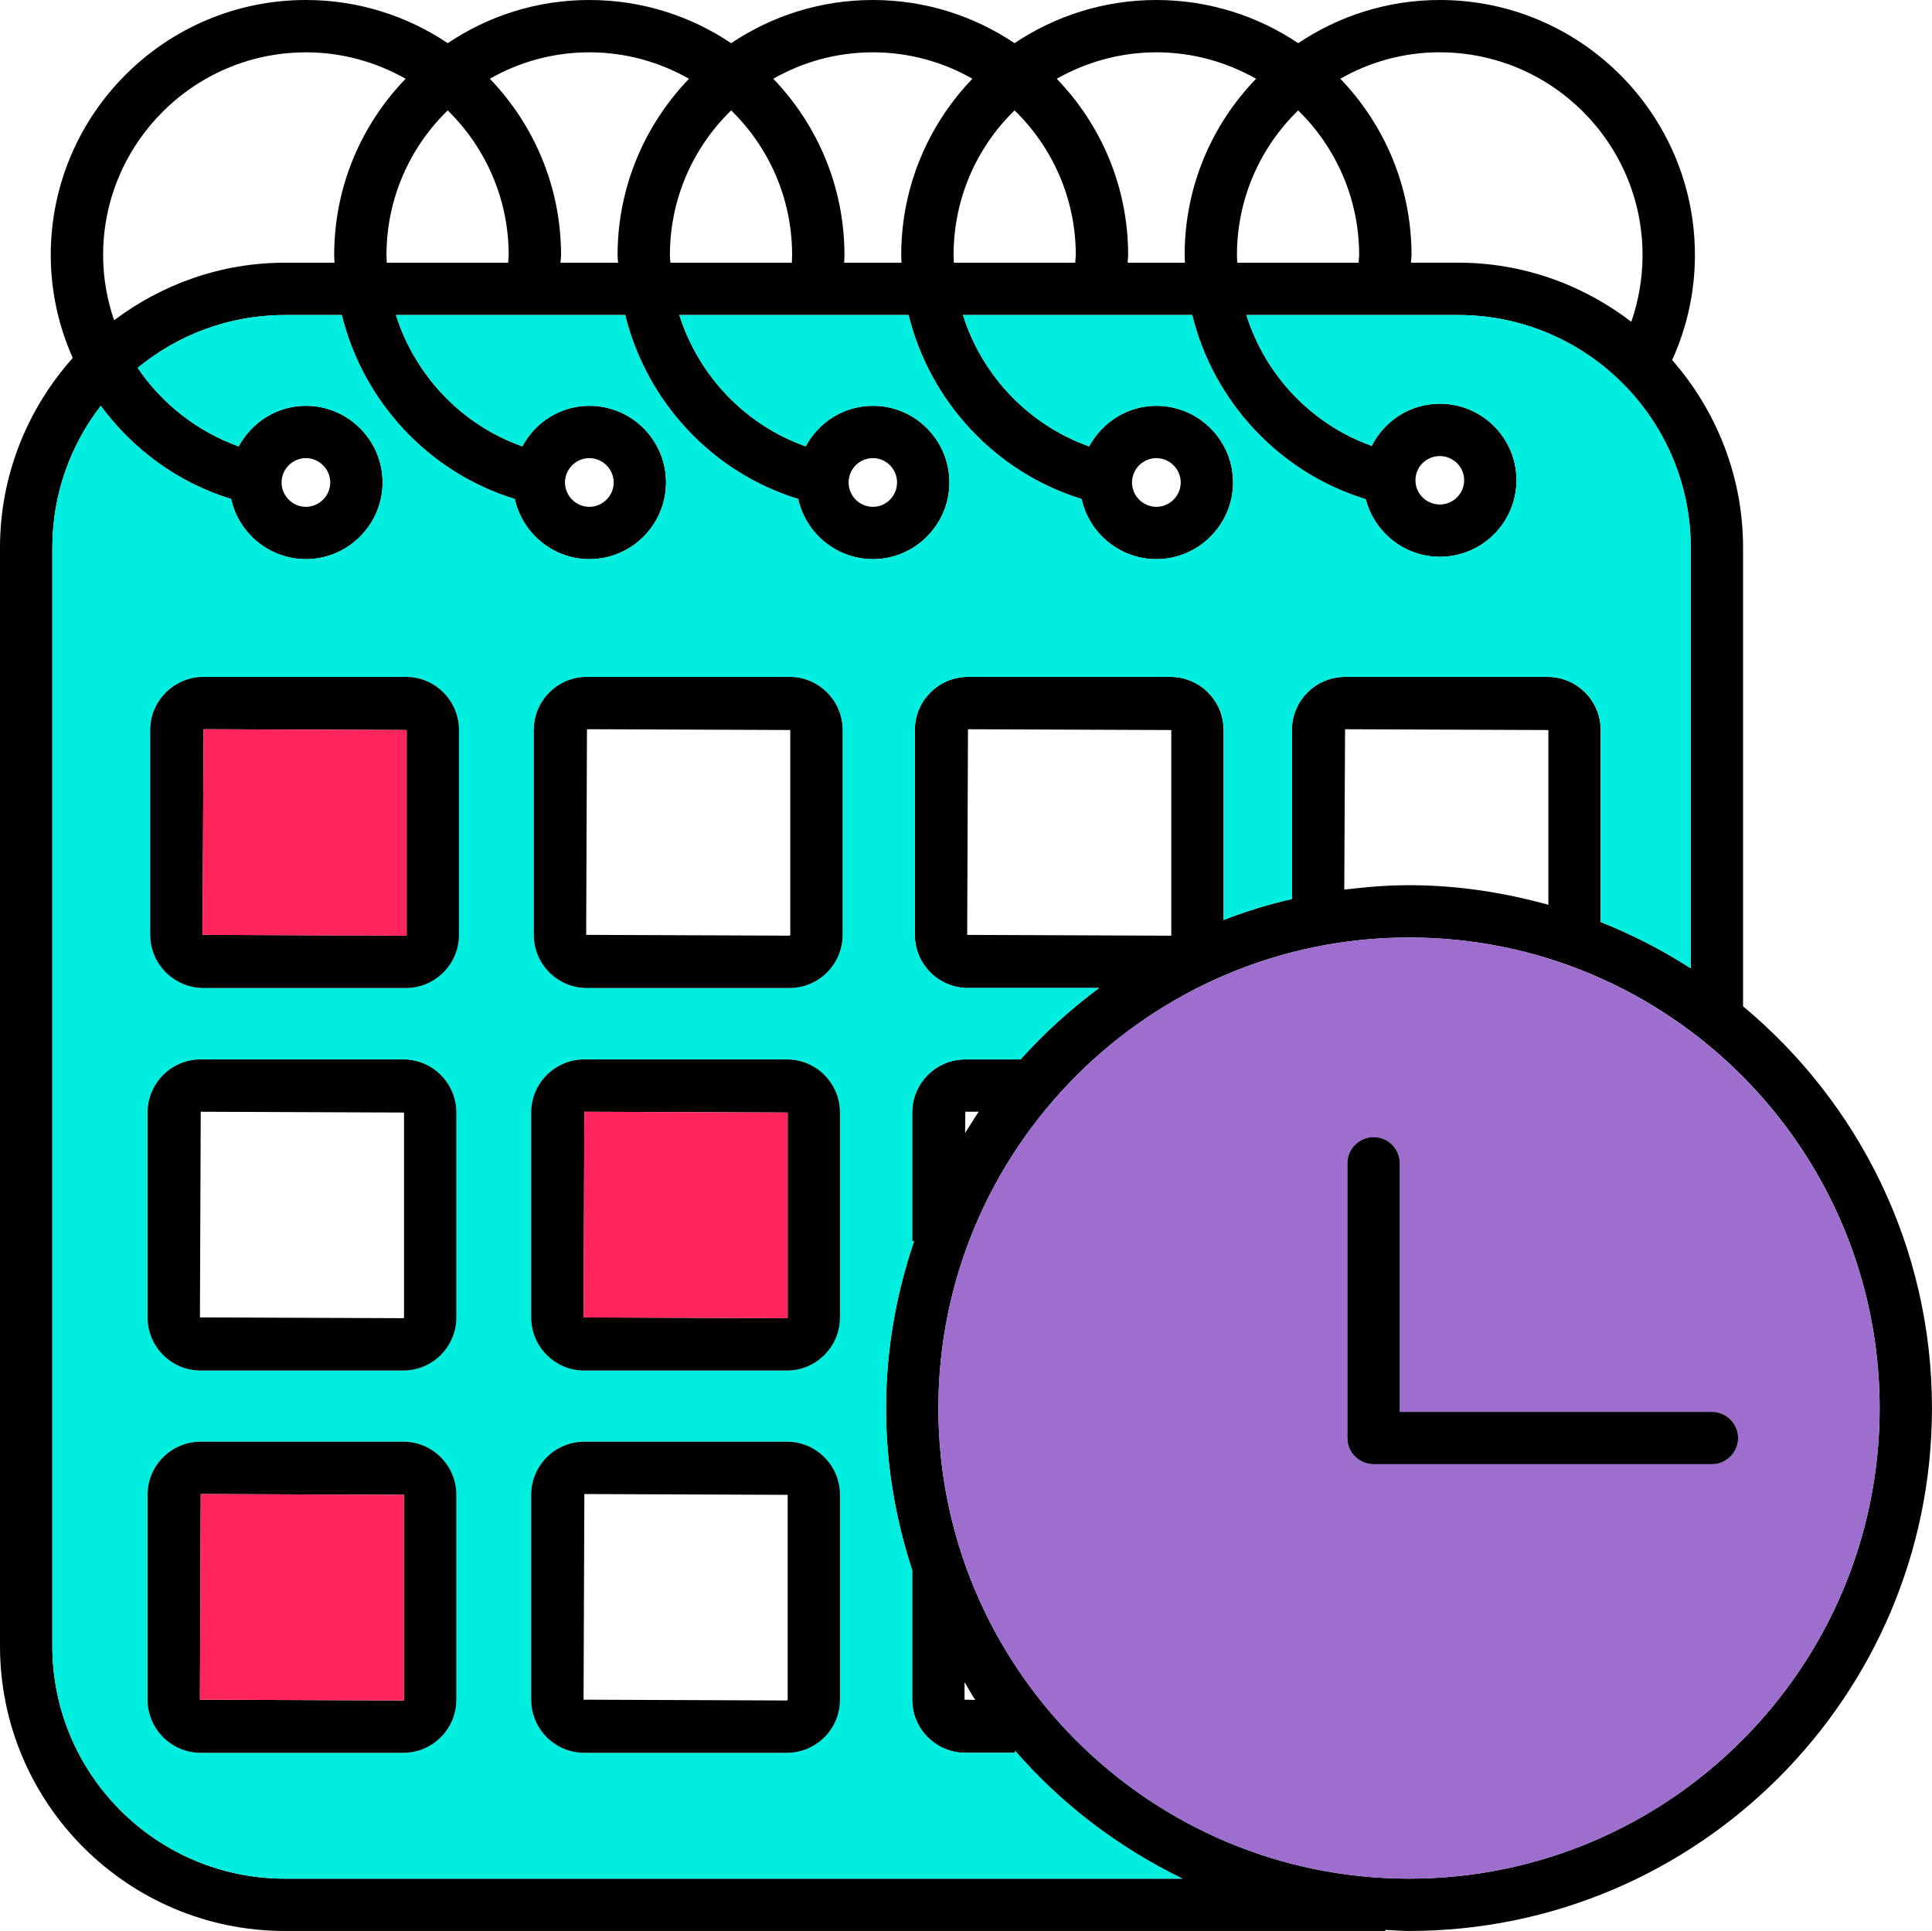
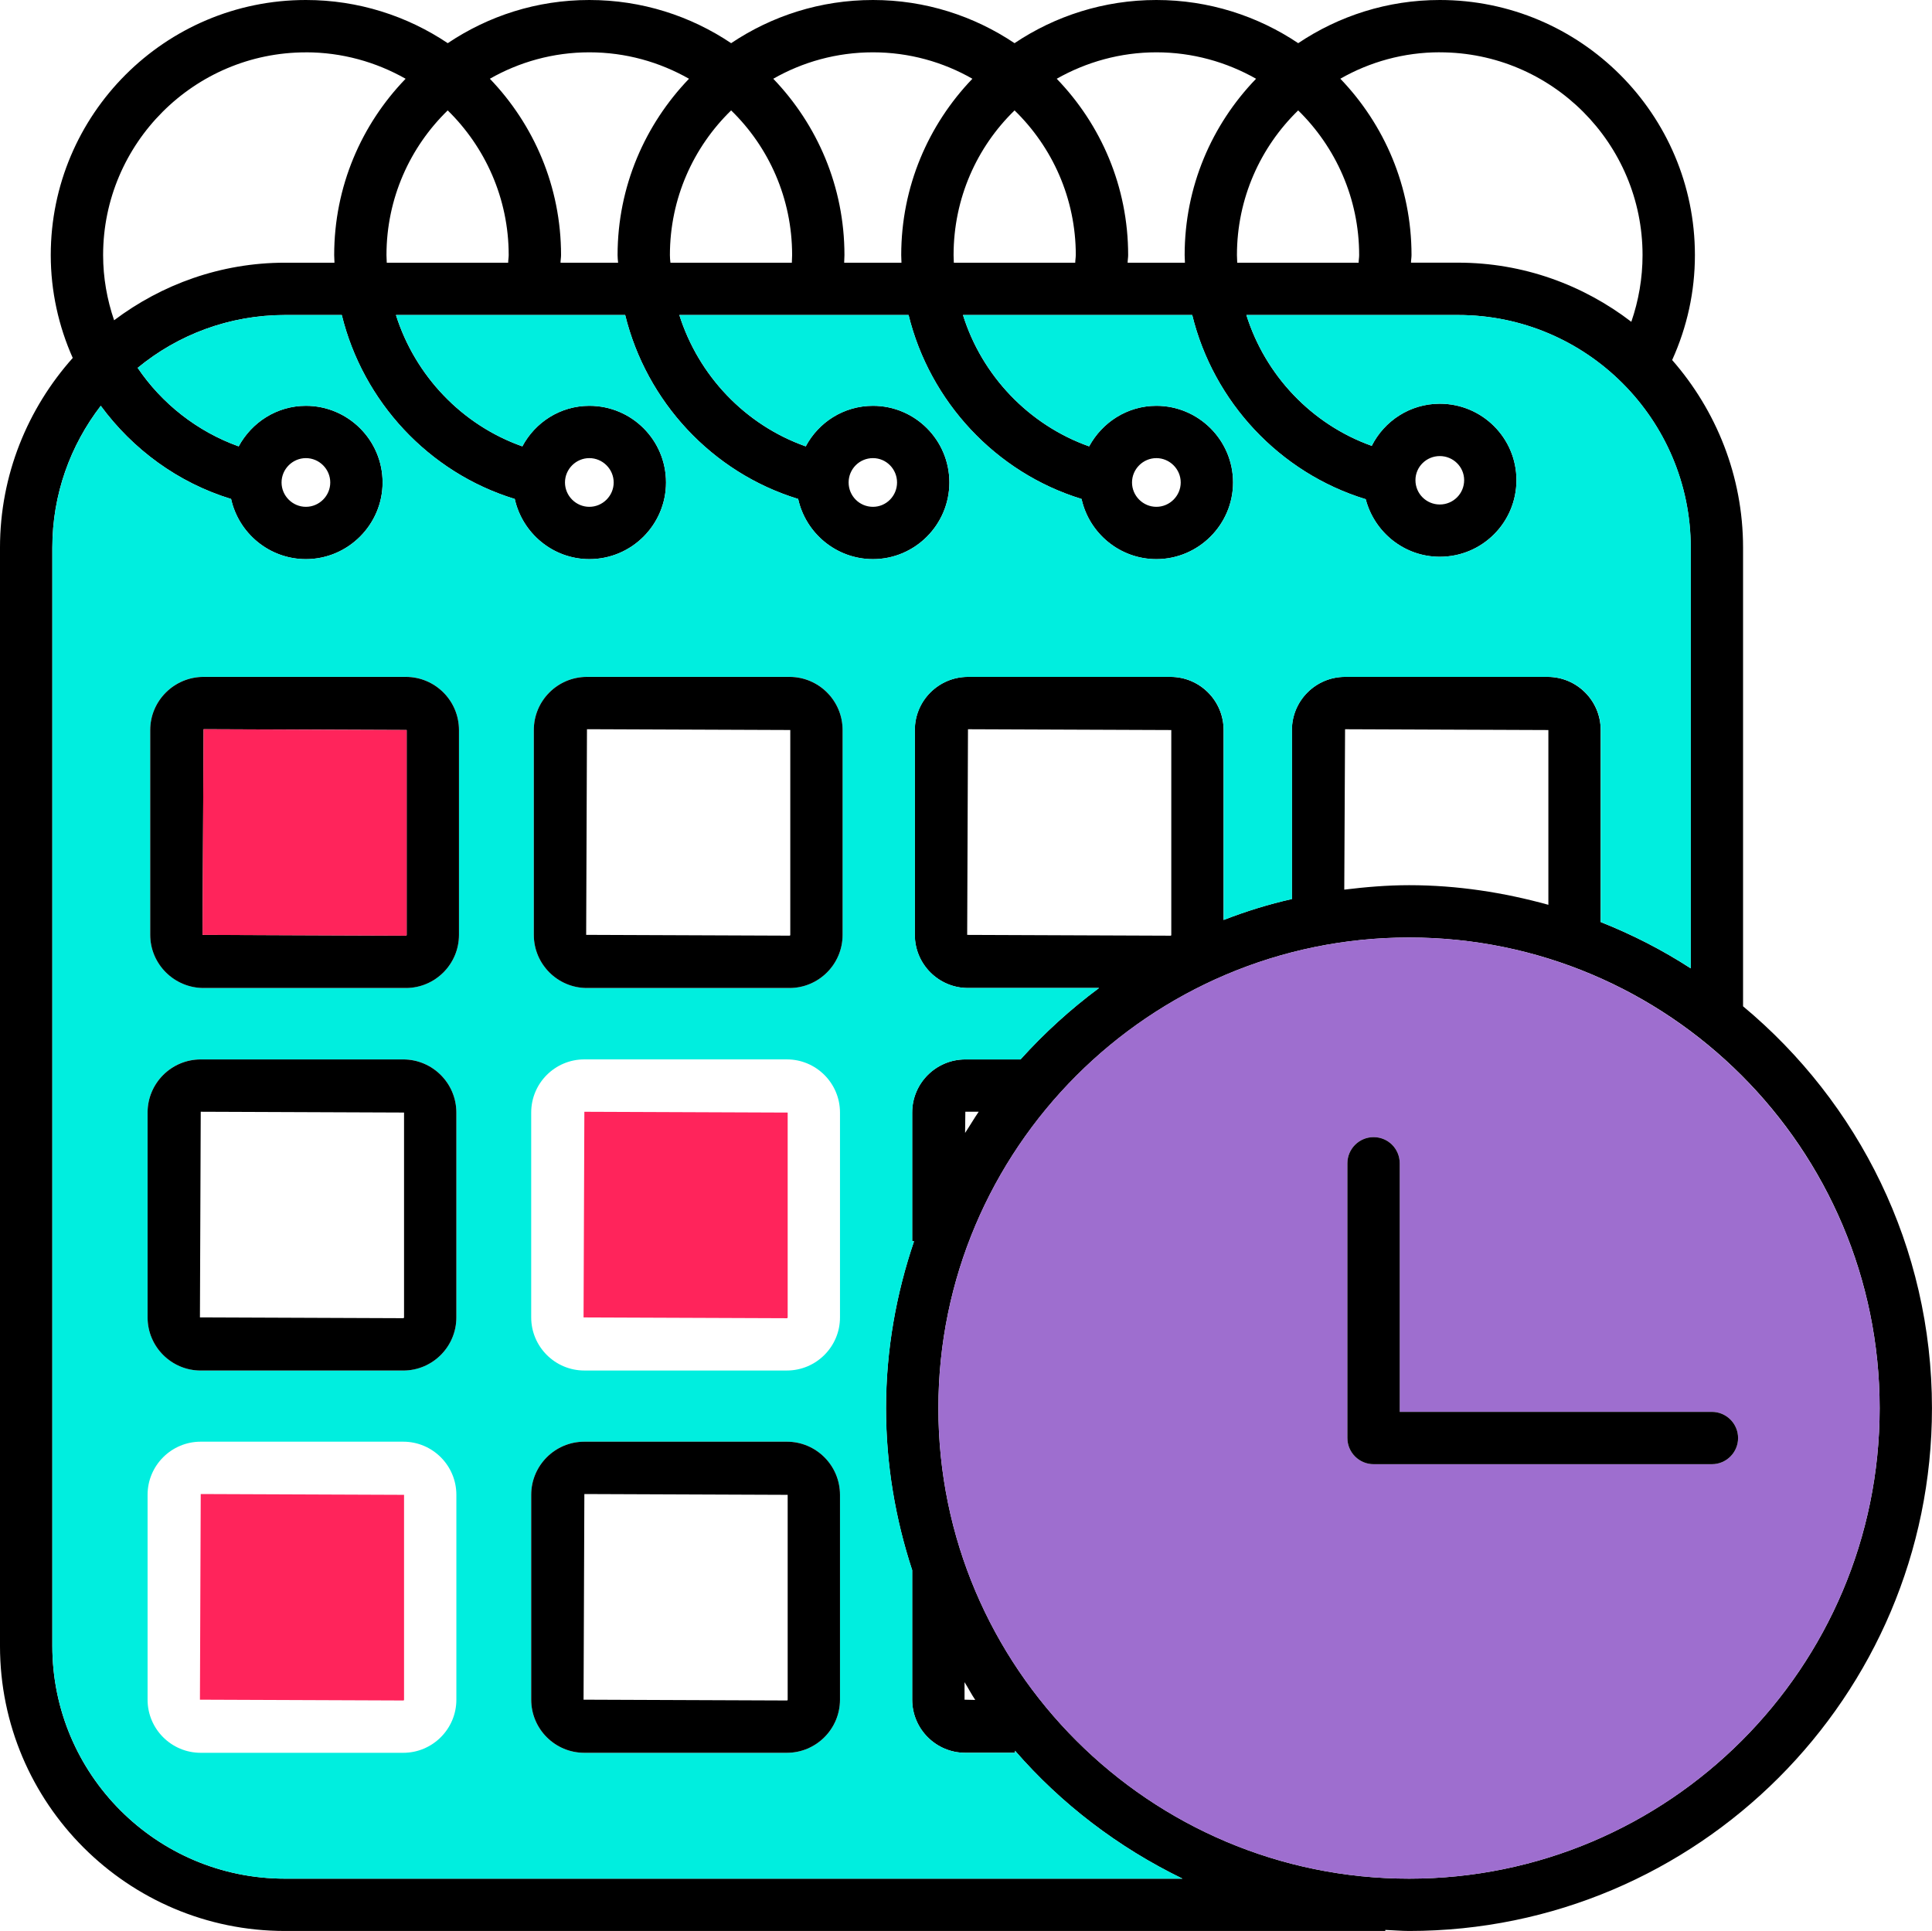
<svg xmlns="http://www.w3.org/2000/svg" id="Capa_2" width="55.534" height="55.511" viewBox="0 0 55.534 55.511">
  <defs>
    <style>.cls-1{fill:#ff245b;}.cls-2{fill:#00eedf;}.cls-3{fill:#9e6ecf;}</style>
  </defs>
  <g id="Capa_1-2">
    <g id="cita">
      <path d="M50.103,28.929v-13.186c0-2.061-.775-3.949-2.038-5.393.429-.948.654-1.963.654-3.016,0-4.047-3.287-7.334-7.334-7.334-1.504,0-2.903.459-4.069,1.241-1.166-.782-2.572-1.241-4.077-1.241s-2.911.459-4.077,1.241c-1.166-.782-2.565-1.241-4.069-1.241-1.512,0-2.911.459-4.077,1.241-1.166-.782-2.565-1.241-4.077-1.241s-2.903.459-4.069,1.241c-1.166-.782-2.572-1.241-4.077-1.241C4.746,0,1.459,3.287,1.459,7.334c0,1.038.226,2.046.632,2.956-1.294,1.452-2.091,3.362-2.091,5.453v31.577c0,4.521,3.671,8.191,8.191,8.191h31.629v-.03c.226.008.451.03.684.03,8.289,0,15.029-6.74,15.029-15.029,0-4.641-2.114-8.793-5.431-11.554ZM41.385,1.504c3.219,0,5.829,2.618,5.829,5.829,0,.662-.113,1.309-.323,1.918-1.384-1.061-3.107-1.7-4.979-1.7h-1.354c0-.068.015-.143.015-.218,0-1.971-.782-3.753-2.046-5.07.842-.481,1.82-.76,2.858-.76ZM39.068,7.334c0,.075-.015.15-.015.218h-3.49c0-.068-.008-.143-.008-.218,0-1.632.677-3.107,1.76-4.16,1.076,1.053,1.753,2.527,1.753,4.16ZM33.239,1.504c1.038,0,2.016.278,2.866.76-1.271,1.316-2.053,3.099-2.053,5.07,0,.075.008.15.008.218h-1.647c0-.068.015-.143.015-.218,0-1.971-.782-3.753-2.053-5.07.85-.481,1.828-.76,2.866-.76ZM30.922,7.334c0,.075-.015.15-.015.218h-3.49c0-.068-.007-.143-.007-.218,0-1.632.669-3.107,1.753-4.16,1.083,1.053,1.76,2.527,1.76,4.16ZM25.093,1.504c1.038,0,2.016.278,2.858.76-1.264,1.316-2.046,3.099-2.046,5.07,0,.075.007.15.007.218h-1.647c0-.075.008-.143.008-.218,0-1.971-.782-3.753-2.046-5.07.842-.481,1.82-.76,2.866-.76ZM22.769,7.334c0,.075-.008.143-.008.218h-3.49c-.008-.068-.015-.143-.015-.218,0-1.632.677-3.107,1.76-4.16,1.083,1.053,1.753,2.527,1.753,4.16ZM16.939,1.504c1.046,0,2.016.278,2.866.76-1.264,1.316-2.053,3.099-2.053,5.07,0,.075.008.15.015.218h-1.655c0-.075.015-.143.015-.218,0-1.971-.782-3.753-2.046-5.07.842-.481,1.82-.76,2.858-.76ZM14.622,7.334c0,.075-.015.143-.015.218h-3.49c0-.068-.008-.143-.008-.218,0-1.632.677-3.107,1.76-4.16,1.076,1.053,1.753,2.527,1.753,4.16ZM8.793,1.504c1.038,0,2.016.278,2.866.76-1.271,1.316-2.053,3.099-2.053,5.07,0,.075.008.15.008.218h-1.422c-1.843,0-3.543.624-4.912,1.655-.203-.594-.316-1.226-.316-1.873,0-3.212,2.618-5.829,5.829-5.829ZM8.191,54.007c-3.693,0-6.687-3.001-6.687-6.687V15.743c0-1.534.519-2.941,1.392-4.077.918,1.249,2.219,2.211,3.746,2.678.218.985,1.098,1.73,2.151,1.73,1.211,0,2.204-.993,2.204-2.204,0-1.219-.993-2.204-2.204-2.204-.835,0-1.557.474-1.933,1.166-1.196-.429-2.211-1.234-2.903-2.257,1.151-.948,2.625-1.519,4.235-1.519h1.632c.609,2.482,2.49,4.528,4.972,5.288.218.985,1.098,1.73,2.144,1.73,1.219,0,2.204-.993,2.204-2.204,0-1.219-.985-2.204-2.204-2.204-.835,0-1.557.474-1.926,1.166-1.745-.617-3.084-2.038-3.633-3.776h6.589c.609,2.482,2.49,4.528,4.972,5.288.218.985,1.098,1.73,2.151,1.73,1.211,0,2.196-.993,2.196-2.204,0-1.219-.985-2.204-2.196-2.204-.842,0-1.565.474-1.933,1.166-1.745-.617-3.084-2.038-3.633-3.776h6.589c.609,2.482,2.497,4.528,4.972,5.288.218.985,1.098,1.73,2.151,1.73,1.211,0,2.204-.993,2.204-2.204,0-1.219-.993-2.204-2.204-2.204-.835,0-1.557.474-1.933,1.166-1.738-.617-3.084-2.038-3.626-3.776h6.589c.609,2.49,2.505,4.536,4.987,5.295.248.948,1.106,1.655,2.129,1.655,1.219,0,2.204-.985,2.204-2.204,0-1.211-.985-2.196-2.204-2.196-.857,0-1.595.496-1.956,1.211-1.73-.617-3.061-2.031-3.603-3.761h6.085c3.686,0,6.687,3.001,6.687,6.687v12.095c-.812-.527-1.677-.97-2.588-1.331v-5.521c0-.842-.685-1.527-1.527-1.527h-5.822c-.842,0-1.527.684-1.527,1.527v4.859c-.669.15-1.324.354-1.963.602v-5.461c0-.842-.684-1.527-1.527-1.527h-5.822c-.842,0-1.527.684-1.527,1.527v5.89c0,.842.685,1.527,1.527,1.527h3.768c-.82.609-1.572,1.294-2.257,2.053h-1.587c-.842,0-1.527.685-1.527,1.527v3.701h.053c-.511,1.504-.805,3.122-.805,4.799,0,1.625.271,3.189.752,4.656v3.723c0,.842.684,1.527,1.527,1.527h1.429v-.06c1.331,1.534,2.971,2.783,4.814,3.678H8.191ZM8.093,13.87c0-.384.316-.7.7-.7s.7.316.7.7-.316.7-.7.7-.7-.316-.7-.7ZM16.24,13.87c0-.384.316-.7.7-.7s.7.316.7.7-.316.7-.7.7-.7-.316-.7-.7ZM24.393,13.87c0-.384.308-.7.7-.7.384,0,.692.316.692.7s-.308.7-.692.7c-.391,0-.7-.316-.7-.7ZM32.539,13.87c0-.384.316-.7.7-.7s.7.316.7.7-.316.7-.7.7-.7-.316-.7-.7ZM40.686,13.803c0-.384.316-.692.7-.692s.7.308.7.692c0,.391-.316.7-.7.7s-.7-.308-.7-.7ZM44.507,20.986v5.025c-1.279-.354-2.618-.564-4.002-.564-.632,0-1.249.053-1.865.128l.023-4.611,5.844.023ZM33.668,20.986v5.89c0,.015-.007.023-.023.023l-5.844-.023.023-5.912,5.844.023ZM28.132,31.96c-.135.196-.256.406-.391.609l.007-.609h.384ZM27.725,48.862v-.504c.105.166.196.346.308.511l-.308-.007ZM40.505,54.007c-7.462,0-13.532-6.07-13.532-13.524s6.07-13.532,13.532-13.532,13.524,6.07,13.524,13.532-6.07,13.524-13.524,13.524Z" />
      <path class="cls-3" d="M40.505,26.951c-7.462,0-13.532,6.07-13.532,13.532s6.07,13.524,13.532,13.524,13.524-6.07,13.524-13.524-6.07-13.532-13.524-13.532ZM49.208,42.092h-9.726c-.414,0-.752-.338-.752-.752v-7.898c0-.414.338-.752.752-.752.421,0,.752.338.752.752v7.146h8.974c.414,0,.752.338.752.752s-.338.752-.752.752Z" />
      <path class="cls-2" d="M41.912,9.056h-6.085c.542,1.73,1.873,3.144,3.603,3.761.361-.715,1.098-1.211,1.956-1.211,1.219,0,2.204.985,2.204,2.196,0,1.219-.985,2.204-2.204,2.204-1.023,0-1.88-.707-2.129-1.655-2.482-.76-4.378-2.806-4.987-5.295h-6.589c.542,1.738,1.888,3.159,3.626,3.776.376-.692,1.098-1.166,1.933-1.166,1.211,0,2.204.985,2.204,2.204,0,1.211-.993,2.204-2.204,2.204-1.053,0-1.933-.745-2.151-1.73-2.475-.76-4.363-2.806-4.972-5.288h-6.589c.549,1.738,1.888,3.159,3.633,3.776.369-.692,1.091-1.166,1.933-1.166,1.211,0,2.196.985,2.196,2.204,0,1.211-.985,2.204-2.196,2.204-1.053,0-1.933-.745-2.151-1.73-2.482-.76-4.363-2.806-4.972-5.288h-6.589c.549,1.738,1.888,3.159,3.633,3.776.369-.692,1.091-1.166,1.926-1.166,1.219,0,2.204.985,2.204,2.204,0,1.211-.985,2.204-2.204,2.204-1.045,0-1.926-.745-2.144-1.73-2.482-.76-4.363-2.806-4.972-5.288h-1.632c-1.61,0-3.084.572-4.235,1.519.692,1.023,1.707,1.828,2.903,2.257.376-.692,1.098-1.166,1.933-1.166,1.211,0,2.204.985,2.204,2.204,0,1.211-.993,2.204-2.204,2.204-1.053,0-1.933-.745-2.151-1.73-1.527-.466-2.828-1.429-3.746-2.678-.873,1.136-1.392,2.542-1.392,4.077v31.577c0,3.686,2.994,6.687,6.687,6.687h25.8c-1.843-.895-3.483-2.144-4.814-3.678v.06h-1.429c-.842,0-1.527-.684-1.527-1.527v-3.723c-.481-1.467-.752-3.031-.752-4.656,0-1.677.293-3.295.805-4.799h-.053v-3.701c0-.842.684-1.527,1.527-1.527h1.587c.684-.76,1.437-1.444,2.257-2.053h-3.768c-.842,0-1.527-.685-1.527-1.527v-5.89c0-.842.685-1.527,1.527-1.527h5.822c.842,0,1.527.684,1.527,1.527v5.461c.639-.248,1.294-.451,1.963-.602v-4.859c0-.842.684-1.527,1.527-1.527h5.822c.842,0,1.527.684,1.527,1.527v5.521c.91.361,1.775.805,2.588,1.331v-12.095c0-3.686-3.001-6.687-6.687-6.687ZM13.118,48.862c0,.842-.685,1.527-1.527,1.527h-5.822c-.842,0-1.527-.684-1.527-1.527v-5.89c0-.842.685-1.527,1.527-1.527h5.822c.842,0,1.527.685,1.527,1.527v5.89ZM13.118,37.872c0,.842-.685,1.527-1.527,1.527h-5.822c-.842,0-1.527-.685-1.527-1.527v-5.89c0-.842.685-1.527,1.527-1.527h5.822c.842,0,1.527.685,1.527,1.527v5.89ZM13.193,26.875c0,.842-.684,1.527-1.527,1.527h-5.814c-.842,0-1.534-.685-1.534-1.527v-5.89c0-.842.692-1.527,1.534-1.527h5.814c.842,0,1.527.684,1.527,1.527v5.89ZM24.145,48.862c0,.842-.684,1.527-1.527,1.527h-5.822c-.842,0-1.527-.684-1.527-1.527v-5.89c0-.842.684-1.527,1.527-1.527h5.822c.842,0,1.527.685,1.527,1.527v5.89ZM24.145,37.872c0,.842-.684,1.527-1.527,1.527h-5.822c-.842,0-1.527-.685-1.527-1.527v-5.89c0-.842.684-1.527,1.527-1.527h5.822c.842,0,1.527.685,1.527,1.527v5.89ZM24.22,26.875c0,.842-.684,1.527-1.527,1.527h-5.822c-.842,0-1.527-.685-1.527-1.527v-5.89c0-.842.685-1.527,1.527-1.527h5.822c.842,0,1.527.684,1.527,1.527v5.89Z" />
      <path d="M11.666,19.459h-5.814c-.842,0-1.534.684-1.534,1.527v5.89c0,.842.692,1.527,1.534,1.527h5.814c.842,0,1.527-.685,1.527-1.527v-5.89c0-.842-.684-1.527-1.527-1.527ZM11.689,26.875c0,.015-.008.023-.023.023l-5.844-.023.03-5.912,5.837.023v5.89Z" />
      <path class="cls-1" d="M11.689,20.986v5.89c0,.015-.008.023-.023.023l-5.844-.023.03-5.912,5.837.023Z" />
      <path d="M22.693,19.459h-5.822c-.842,0-1.527.684-1.527,1.527v5.89c0,.842.685,1.527,1.527,1.527h5.822c.842,0,1.527-.685,1.527-1.527v-5.89c0-.842-.684-1.527-1.527-1.527ZM22.716,26.875c0,.015-.007.023-.023.023l-5.844-.023.023-5.912,5.844.023v5.89Z" />
      <path d="M11.591,30.456h-5.822c-.842,0-1.527.685-1.527,1.527v5.89c0,.842.685,1.527,1.527,1.527h5.822c.842,0,1.527-.685,1.527-1.527v-5.89c0-.842-.685-1.527-1.527-1.527ZM11.614,37.872c0,.008-.008.023-.023.023l-5.844-.023.023-5.912,5.844.023v5.89Z" />
-       <path d="M22.618,30.456h-5.822c-.842,0-1.527.685-1.527,1.527v5.89c0,.842.684,1.527,1.527,1.527h5.822c.842,0,1.527-.685,1.527-1.527v-5.89c0-.842-.684-1.527-1.527-1.527ZM22.641,37.872c0,.008-.008.023-.023.023l-5.844-.023.023-5.912,5.844.023v5.89Z" />
      <path class="cls-1" d="M22.641,31.983v5.89c0,.008-.008.023-.023.023l-5.844-.023.023-5.912,5.844.023Z" />
-       <path d="M11.591,41.445h-5.822c-.842,0-1.527.685-1.527,1.527v5.89c0,.842.685,1.527,1.527,1.527h5.822c.842,0,1.527-.684,1.527-1.527v-5.89c0-.842-.685-1.527-1.527-1.527ZM11.614,48.862c0,.015-.008.023-.023.023l-5.844-.023.023-5.912,5.844.023v5.89Z" />
      <path class="cls-1" d="M11.614,42.972v5.89c0,.015-.008.023-.023.023l-5.844-.023.023-5.912,5.844.023Z" />
      <path d="M22.618,41.445h-5.822c-.842,0-1.527.685-1.527,1.527v5.89c0,.842.684,1.527,1.527,1.527h5.822c.842,0,1.527-.684,1.527-1.527v-5.89c0-.842-.684-1.527-1.527-1.527ZM22.641,48.862c0,.015-.008.023-.023.023l-5.844-.023.023-5.912,5.844.023v5.89Z" />
      <path d="M49.96,41.34c0,.414-.338.752-.752.752h-9.726c-.414,0-.752-.338-.752-.752v-7.898c0-.414.338-.752.752-.752.421,0,.752.338.752.752v7.146h8.974c.414,0,.752.338.752.752Z" />
    </g>
  </g>
</svg>